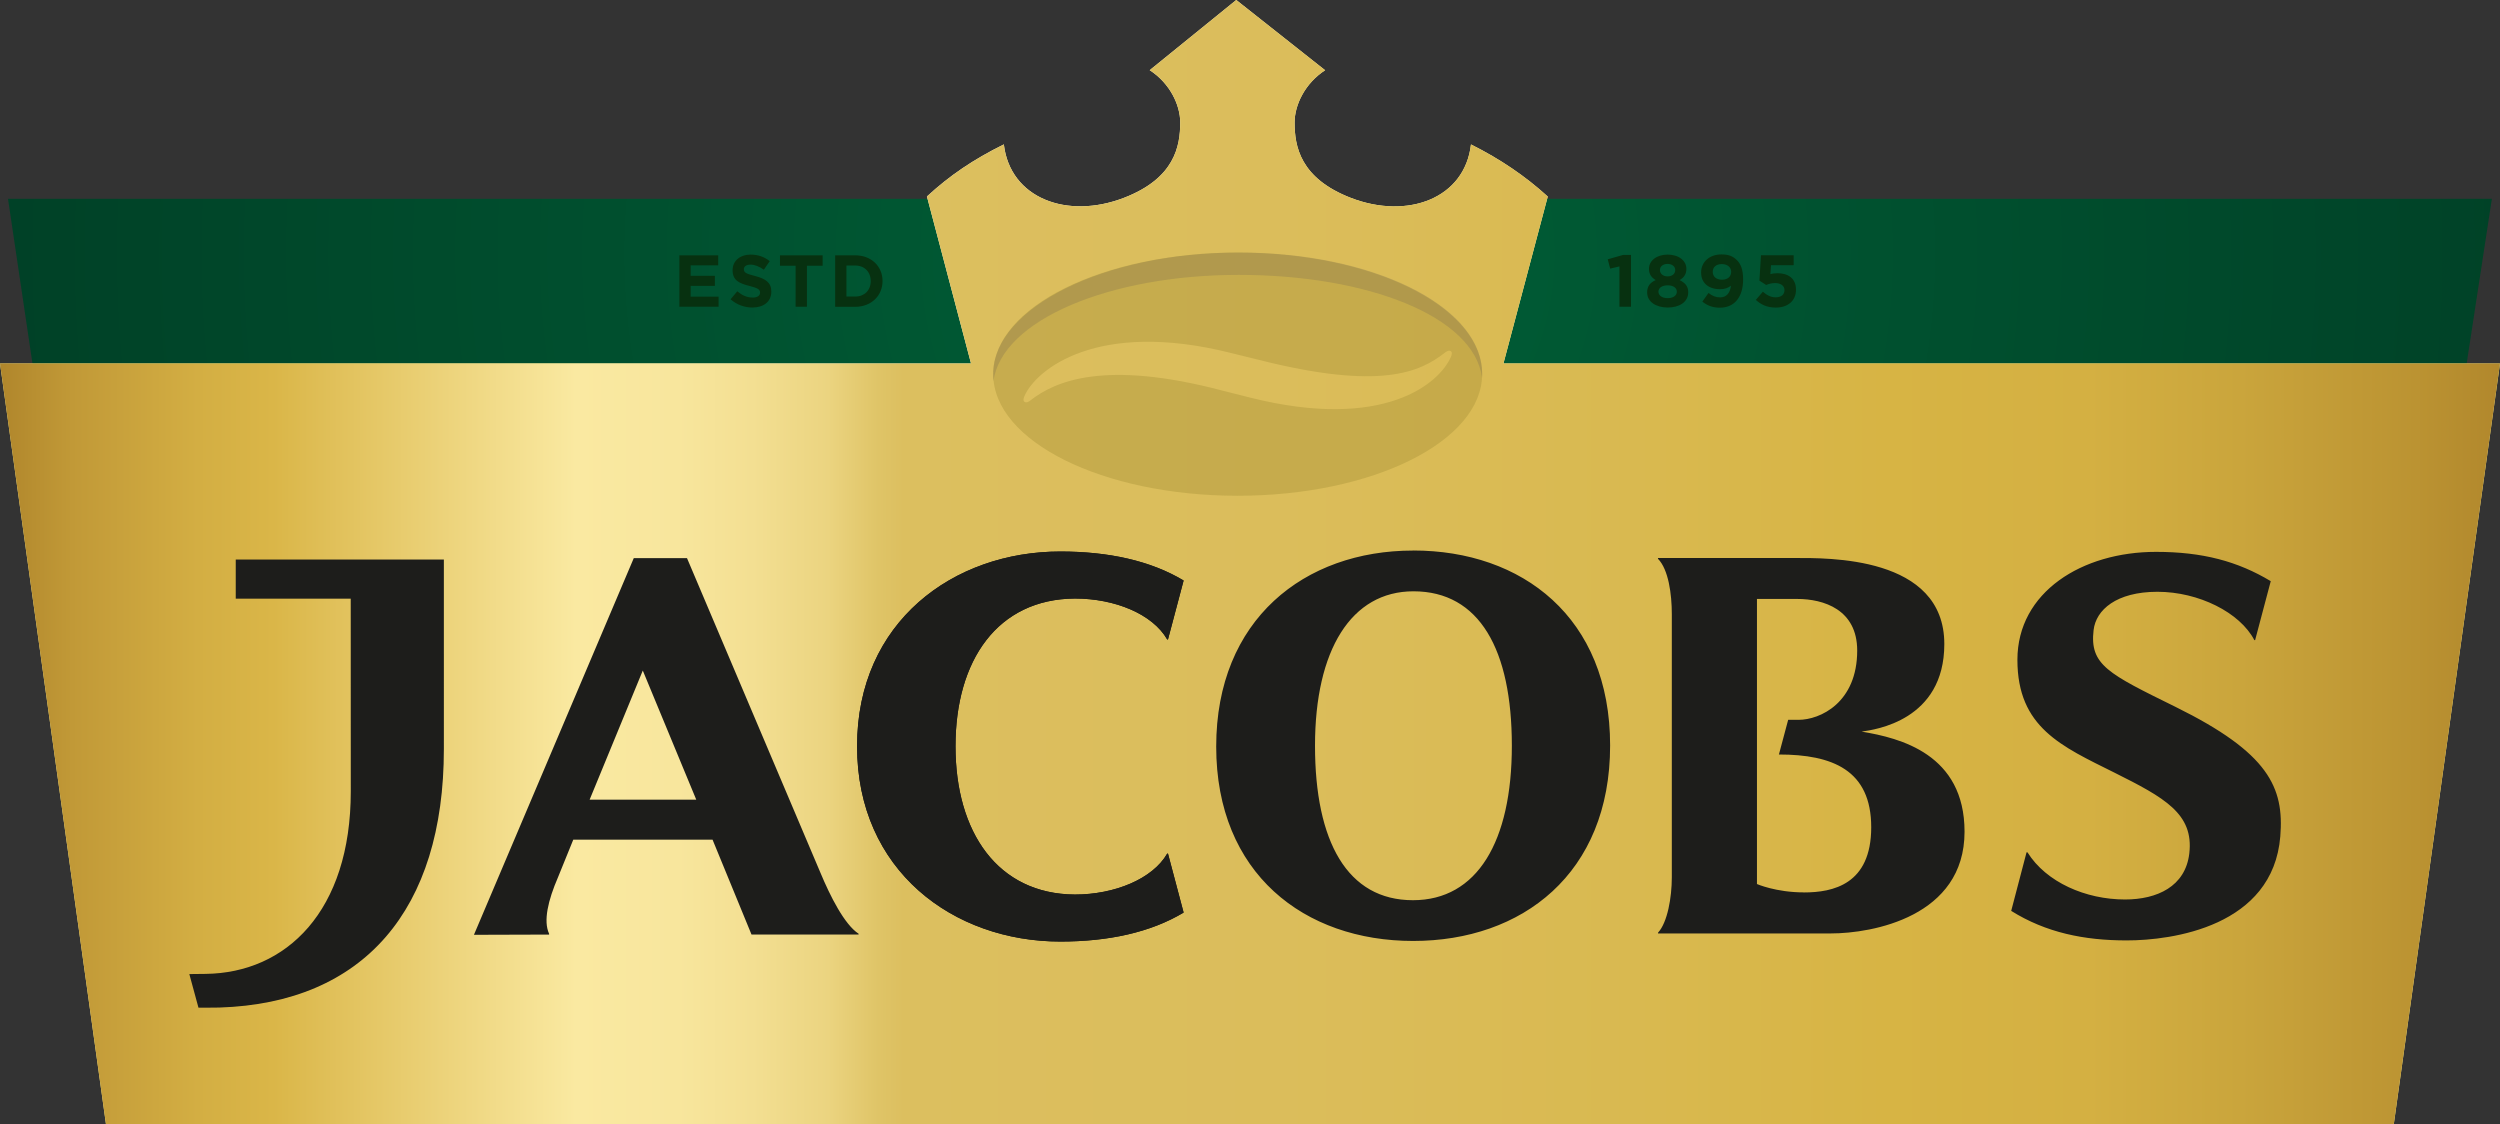
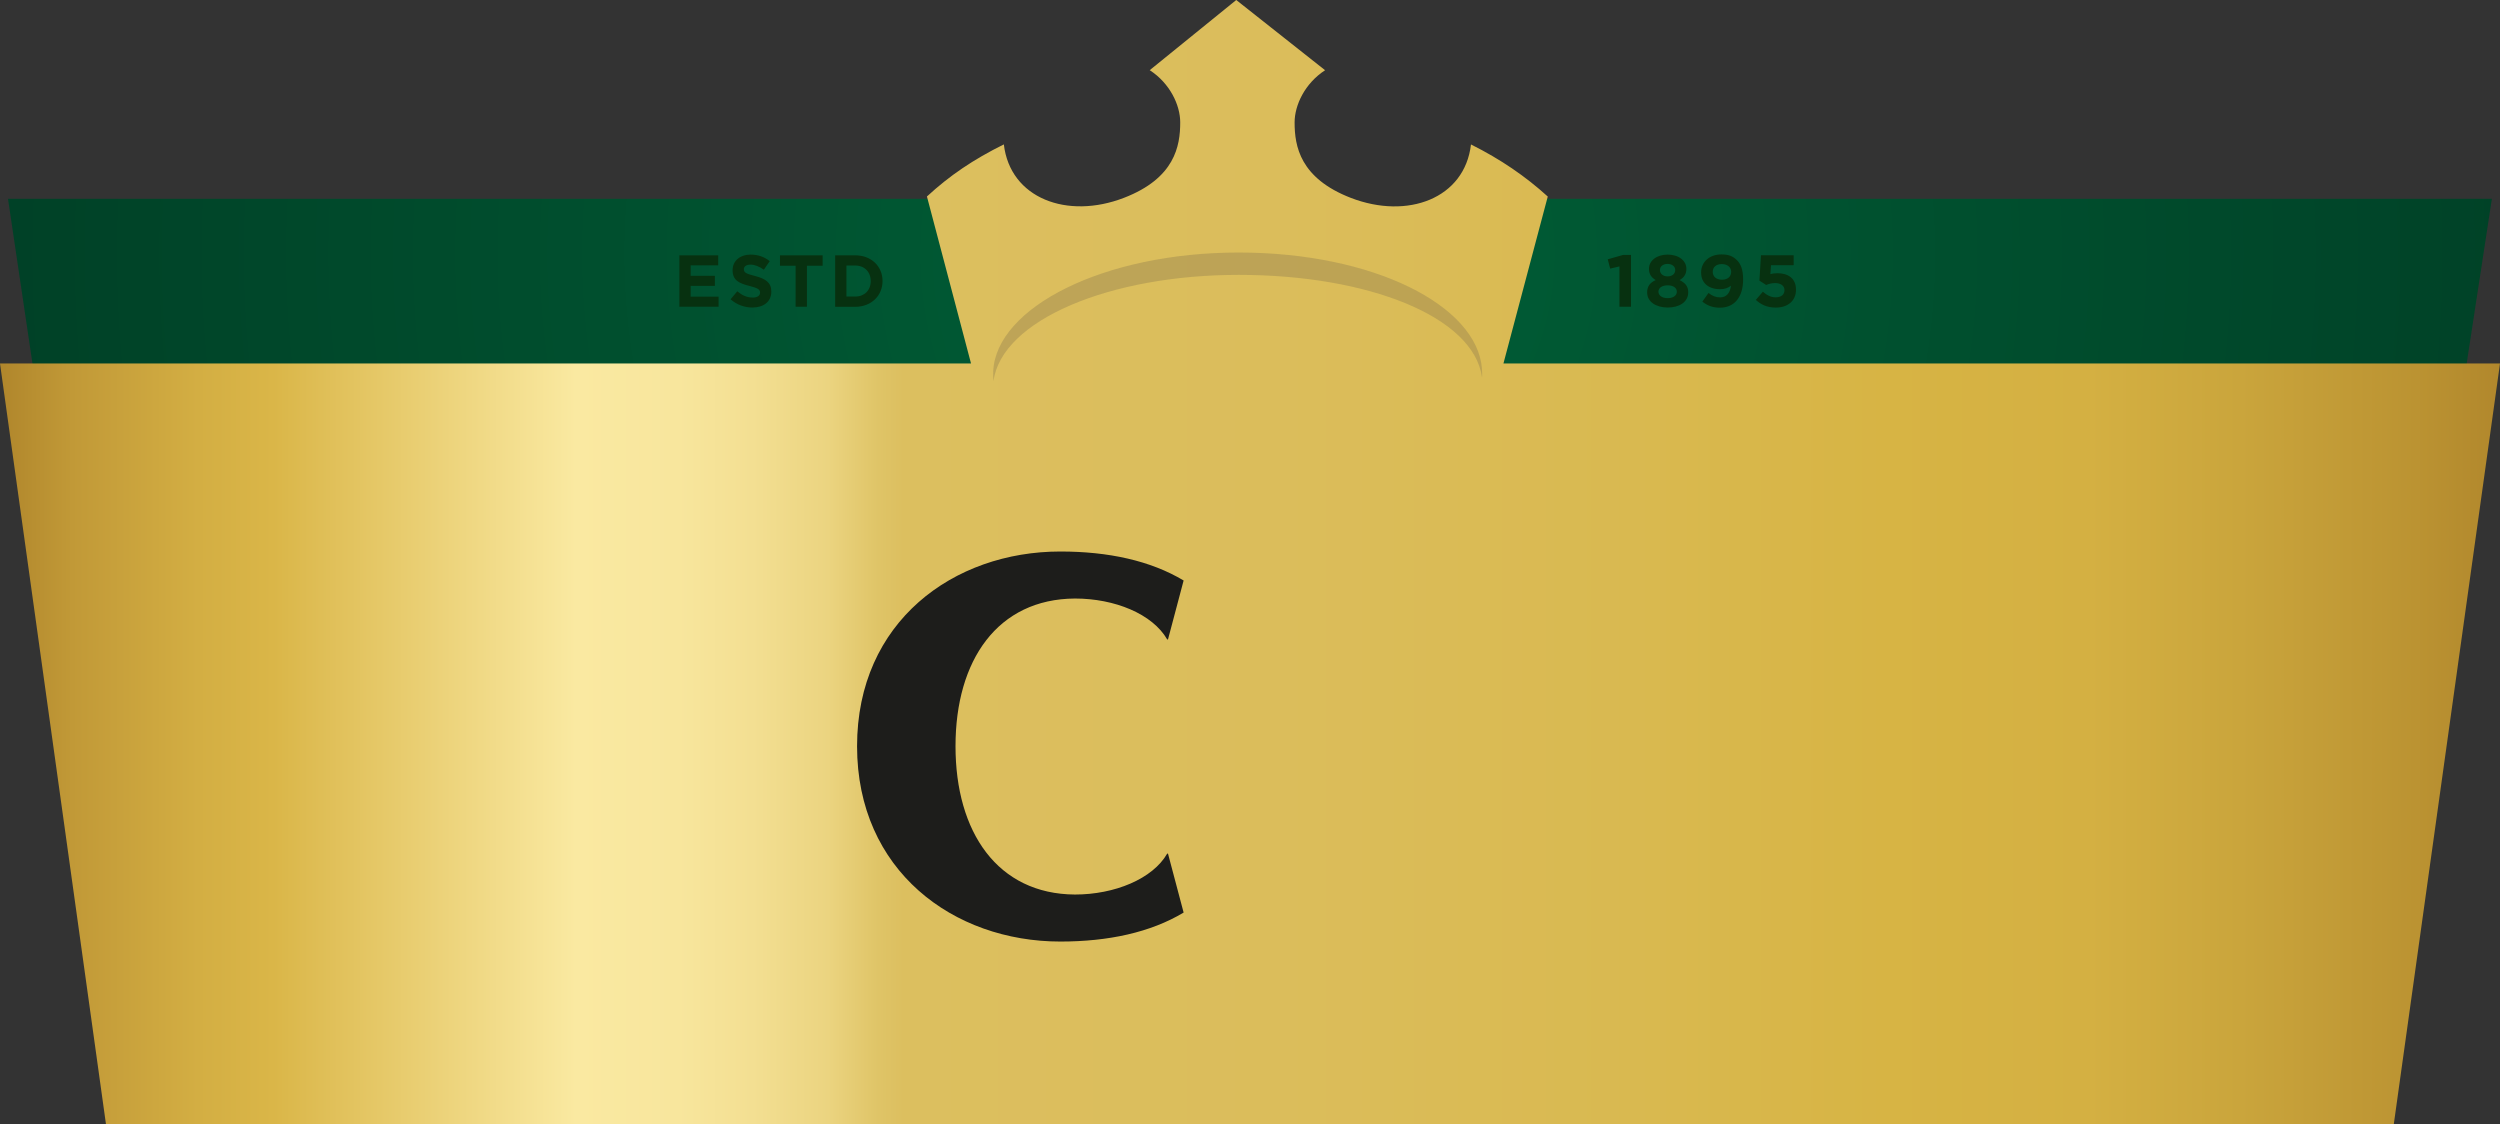
<svg xmlns="http://www.w3.org/2000/svg" viewBox="0 0 418.99 188.4">
  <rect x="0" y="0" width="418.99" height="188.4" fill="#333333" stroke="none" />
  <defs>
    <clipPath id="clippath">
      <path d="M0 0h418.99v188.4H0z" class="cls-1" />
    </clipPath>
    <clipPath id="clippath-1">
      <path d="M258.61 33.32c-8.08 9.13-26.72 12.69-39.52 13.2-15.07.6-27.51 2.17-41.28-3.8-3.03-1.31-12.09-7.23-12.72-9.4H1.34l15.33 103.19 385.34-1.12 15.62-102.07H258.6Z" class="cls-1" />
    </clipPath>
    <clipPath id="clippath-2">
      <path d="m207.19 0-14.5 11.76c3.4 2.21 5.11 5.86 5.11 8.75 0 3.97-.9 9.36-9.44 12.65-9.49 3.66-19.06.1-20.12-8.96-5.13 2.54-9.08 5.22-12.89 8.73l7.39 27.99H0l17.76 127.49h383.43l17.8-127.49H251.97l7.43-27.98c-3.72-3.38-7.92-6.26-12.87-8.73-1.05 9.07-10.63 12.62-20.12 8.96-8.54-3.3-9.44-8.68-9.44-12.65 0-2.89 1.71-6.54 5.11-8.75L207.19 0Z" class="cls-1" />
    </clipPath>
    <clipPath id="clippath-3">
      <path d="m207.19 0-14.5 11.76c3.4 2.21 5.11 5.86 5.11 8.75 0 3.97-.9 9.36-9.44 12.65-9.49 3.66-19.06.1-20.12-8.96-5.13 2.54-9.08 5.22-12.89 8.73l7.39 27.99H0l17.76 127.49h383.43l17.8-127.49H251.97l7.43-27.98c-3.72-3.38-7.92-6.26-12.87-8.73-1.05 9.07-10.63 12.62-20.12 8.96-8.54-3.3-9.44-8.68-9.44-12.65 0-2.89 1.71-6.54 5.11-8.75L207.19 0Z" class="cls-1" />
    </clipPath>
    <clipPath id="clippath-4">
-       <path d="M0 0h418.99v188.4H0z" class="cls-1" />
+       <path d="M0 0h418.99v188.4H0" class="cls-1" />
    </clipPath>
    <clipPath id="clippath-5">
      <path d="M166.46 42.33h81.94v40.76h-81.94z" class="cls-1" />
    </clipPath>
    <clipPath id="clippath-6">
      <path d="M166.45 42.33h81.97v21.55h-81.97z" class="cls-1" />
    </clipPath>
    <linearGradient id="linear-gradient" x1="1" x2="2" y1="909.72" y2="909.72" gradientTransform="matrix(418.99 0 0 -418.99 -417.89 381253.05)" gradientUnits="userSpaceOnUse">
      <stop offset="0" stop-color="#fff59b" />
      <stop offset=".22" stop-color="#fff59b" />
      <stop offset=".33" stop-color="#fffbdc" />
      <stop offset=".39" stop-color="#fffad8" />
      <stop offset=".44" stop-color="#fff9cd" />
      <stop offset=".5" stop-color="#fff7bb" />
      <stop offset=".52" stop-color="#fff7b2" />
      <stop offset=".61" stop-color="#fff6ae" />
      <stop offset=".7" stop-color="#fff5a3" />
      <stop offset=".75" stop-color="#fff59b" />
      <stop offset=".99" stop-color="#fff59b" />
      <stop offset="1" stop-color="#fff59b" />
    </linearGradient>
    <linearGradient id="linear-gradient-2" x1="1" x2="2" y1="909.72" y2="909.72" gradientTransform="matrix(418.99 0 0 -418.99 -417.89 381253.05)" gradientUnits="userSpaceOnUse">
      <stop offset="0" stop-color="#af852b" />
      <stop offset=".03" stop-color="#c19937" />
      <stop offset=".08" stop-color="#d3ae43" />
      <stop offset=".11" stop-color="#dab648" />
      <stop offset=".23" stop-color="#fae9a1" />
      <stop offset=".27" stop-color="#f8e69d" />
      <stop offset=".3" stop-color="#f3df92" />
      <stop offset=".33" stop-color="#ebd480" />
      <stop offset=".35" stop-color="#dfc467" />
      <stop offset=".36" stop-color="#dcbf5f" />
      <stop offset=".51" stop-color="#dbbd5b" />
      <stop offset=".65" stop-color="#d9b950" />
      <stop offset=".75" stop-color="#d7b444" />
      <stop offset=".83" stop-color="#d4b042" />
      <stop offset=".89" stop-color="#caa53c" />
      <stop offset=".96" stop-color="#bb9332" />
      <stop offset="1" stop-color="#af852b" />
    </linearGradient>
    <radialGradient id="radial-gradient" cx=".99" cy="911.25" r="1" fx=".99" fy="911.25" gradientTransform="matrix(221.5 0 0 -221.5 -4.76 201882.76)" gradientUnits="userSpaceOnUse">
      <stop offset="0" stop-color="#005f37" />
      <stop offset="1" stop-color="#004026" />
    </radialGradient>
    <style>
      .cls-1{fill:none}.cls-8{fill:#1d1d1b}
    </style>
  </defs>
  <g style="isolation:isolate">
    <g id="Ebene_1" clip-path="url(#clippath)" data-name="Ebene 1">
      <g clip-path="url(#clippath-1)">
        <path fill="url(#radial-gradient)" d="M1.34 33.32h416.3v103.19H1.34z" />
      </g>
      <g clip-path="url(#clippath-2)">
-         <path fill="url(#linear-gradient)" d="M0 0h418.99v188.4H0z" />
-       </g>
+         </g>
      <g clip-path="url(#clippath-3)">
        <path fill="url(#linear-gradient-2)" d="M0 0h418.99v188.4H0z" />
      </g>
      <g clip-path="url(#clippath-4)">
-         <path d="M312.02 122.61c2.15-.31 13.84-1.82 13.84-14.67 0-14.84-19.66-14.42-25.15-14.42h-22.84v.13c1.76 1.78 2.32 5.92 2.32 9.28v44.11c0 3.36-.73 7.57-2.31 9.27v.13h28.96c6.97 0 22.41-2.81 22.41-17.05 0-13-10.79-15.71-17.23-16.77m-9.71 26.94c-4.66 0-7.85-1.4-7.85-1.4v-47.78h6.73c4.45 0 10.07 1.77 10.07 8.65 0 8.74-6.21 11.61-9.84 11.61h-1.73l-1.55 5.81c8.96 0 15.47 2.6 15.47 12.19s-6.4 10.93-11.31 10.93m-210.27 7.05v-.12c-1-2.15-.17-5.62 1.48-9.45l2.57-6.33h23.34l6.53 15.9h17.95v-.13c-2.38-1.55-4.77-6.32-6.4-10.23l-22.36-52.72h-8.92l-26.79 63.13 12.59-.04Zm6.79-22.6 8.91-21.64 8.96 21.64H98.83ZM39.51 93.79v6.54h19.27c0 11.34.01 25.61.01 32.29 0 20.12-10.83 30.45-24.35 30.6l-2.71.03 1.53 5.63c.29 0 3.25 0 3.53-.02 24.17-.77 37.6-16.36 37.6-43.32V93.78H39.51Zm197.33-1.52c-18.23 0-33.01 11.56-33.01 32.85s14.78 32.58 33.01 32.58 33.01-11.25 33.01-32.76-14.78-32.68-33.01-32.68m-.04 58.61c-11 0-16.41-9.83-16.41-25.89s6.08-25.88 16.5-25.88c11.09 0 16.49 9.81 16.49 25.88s-5.81 25.89-16.58 25.89m145.37-10.69c.67-8.23-1.96-14.01-17.54-21.7-11.3-5.57-14.44-7.03-13.75-12.89.39-3.36 3.8-6.41 10.7-6.41s13.82 3.46 16.24 8.1h.13l2.62-9.88c-5.54-3.33-11.43-4.91-19.24-4.91-12.37 0-23.22 6.73-23.22 18.09s7.42 14.5 16.26 18.91c8.36 4.18 13.33 6.88 12.55 13.53-.64 5.56-5.42 7.73-10.77 7.73-6.59 0-13.21-2.88-16.35-7.9h-.16l-2.57 9.81c5.84 3.65 12.23 4.95 19.35 4.95 7.62 0 24.52-2.32 25.75-17.44m-222.03-15.1c0 14.39 7.04 24.78 20.02 24.85 6.63 0 13.02-2.61 15.46-6.86h.13l2.62 9.88c-5.54 3.33-12.62 4.86-20.66 4.86-17.9 0-34.07-11.86-34.07-32.74s16.17-32.63 34.07-32.63c8.04 0 15.11 1.53 20.66 4.86l-2.62 9.88h-.13c-2.48-4.3-8.83-6.86-15.46-6.86-12.98.08-20.02 10.35-20.02 24.74" class="cls-8" />
        <path d="M160.14 125.07c0 14.39 7.04 24.78 20.02 24.85 6.63 0 13.02-2.61 15.46-6.86h.13l2.62 9.88c-5.54 3.33-12.62 4.86-20.66 4.86-17.9 0-34.07-11.86-34.07-32.74s16.17-32.63 34.07-32.63c8.04 0 15.11 1.53 20.66 4.86l-2.62 9.88h-.13c-2.48-4.3-8.83-6.86-15.46-6.86-12.98.08-20.02 10.35-20.02 24.74" class="cls-8" />
        <g clip-path="url(#clippath-5)" opacity=".5" style="mix-blend-mode:multiply">
-           <path fill="#b19a3d" d="M207.43 42.33c-22.63 0-40.97 9.12-40.97 20.38s18.34 20.38 40.97 20.38 40.97-9.13 40.97-20.38-18.34-20.38-40.97-20.38m35.72 17.52c-1.97 4.46-11.26 12.39-33.57 6.8l-4.6-1.16c-19.86-5.26-28.12-1.6-32.21 1.56-.33.27-.71.5-1.03.32-.27-.15-.26-.53-.04-1.01 1.97-4.45 12.21-12.81 34.52-7.22l4.62 1.14c20.58 5.23 27.17 2.04 31.25-1.12.33-.27.71-.5 1.03-.32.27.15.25.53.04 1" />
-         </g>
+           </g>
        <g clip-path="url(#clippath-6)" opacity=".4" style="mix-blend-mode:multiply">
          <path fill="#917e4d" d="M207.6 46.07c21.67 0 39.4 6.99 40.78 17.19.06-.42.02-1.03-.01-1.46-.79-10.53-18.06-19.48-40.77-19.48s-40.61 9.24-41.14 19.86c-.02.43-.01 1.27.04 1.69 1.39-10.2 19.42-17.8 41.1-17.8" />
        </g>
        <path fill="#073110" d="m271.41 44.65-1.55.37-.41-1.56 2.56-.73h1.34v8.68h-1.94v-6.76zm4.64 4.4v-.02c0-1.05.5-1.67 1.44-2.09-.69-.41-1.13-.96-1.13-1.88v-.02c0-1.32 1.25-2.37 3.13-2.37s3.14 1.04 3.14 2.37v.02c0 .92-.44 1.48-1.13 1.88.9.46 1.44 1.01 1.44 2.03V49c0 1.6-1.46 2.54-3.44 2.54s-3.44-.99-3.44-2.49m4.97-.15v-.02c0-.67-.65-1.06-1.54-1.06s-1.54.39-1.54 1.06v.02c0 .59.57 1.07 1.54 1.07s1.54-.47 1.54-1.07m-.27-3.64v-.02c0-.53-.47-1.01-1.28-1.01s-1.28.47-1.28 1v.03c0 .6.5 1.06 1.28 1.06s1.28-.44 1.28-1.05m4.55 5.27 1.03-1.44c.65.5 1.2.74 1.95.74 1.1 0 1.68-.8 1.81-1.96-.43.36-1.03.59-1.81.59-1.94 0-3.19-1.04-3.19-2.78v-.03c0-1.74 1.39-3.02 3.4-3.02 1.2 0 1.9.28 2.58.94.64.62 1.06 1.55 1.06 3.25v.03c0 2.8-1.36 4.71-3.9 4.71-1.3 0-2.18-.42-2.93-1.02m4.83-4.94v-.03c0-.76-.59-1.32-1.57-1.32s-1.52.54-1.52 1.3v.02c0 .76.59 1.3 1.55 1.3s1.53-.54 1.53-1.28m4.14 4.66 1.18-1.37c.68.59 1.34.94 2.13.94.92 0 1.49-.43 1.49-1.2v-.02c0-.74-.65-1.17-1.58-1.17-.56 0-1.07.15-1.49.32l-1.13-.73.26-4.25h5.48v1.67h-3.8l-.1 1.49c.36-.09.67-.15 1.17-.15 1.74 0 3.12.81 3.12 2.76v.02c0 1.82-1.34 2.98-3.39 2.98-1.43 0-2.47-.49-3.34-1.29m-180.41-7.47h6.51v1.68h-4.62v1.75h4.06v1.69h-4.06v1.81h4.68v1.69h-6.57v-8.62zm8.58 7.37 1.12-1.34c.78.64 1.59 1.05 2.58 1.05.78 0 1.24-.31 1.24-.82v-.02c0-.48-.29-.73-1.74-1.1-1.74-.44-2.86-.92-2.86-2.64v-.02c0-1.56 1.26-2.6 3.02-2.6 1.26 0 2.33.39 3.2 1.1l-.98 1.43c-.76-.53-1.52-.85-2.24-.85s-1.11.33-1.11.75v.02c0 .57.37.75 1.86 1.13 1.75.46 2.74 1.09 2.74 2.59v.03c0 1.71-1.31 2.67-3.17 2.67-1.31 0-2.62-.46-3.66-1.38m10.9-5.62h-2.62v-1.75h7.15v1.75h-2.63v6.87h-1.9v-6.87zm6.63-1.75h3.36c2.71 0 4.58 1.86 4.58 4.29v.03c0 2.43-1.87 4.31-4.58 4.31h-3.36v-8.63Zm3.36 6.91c1.55 0 2.6-1.05 2.6-2.58v-.02c0-1.53-1.05-2.6-2.6-2.6h-1.47v5.2h1.47Z" />
      </g>
    </g>
  </g>
</svg>